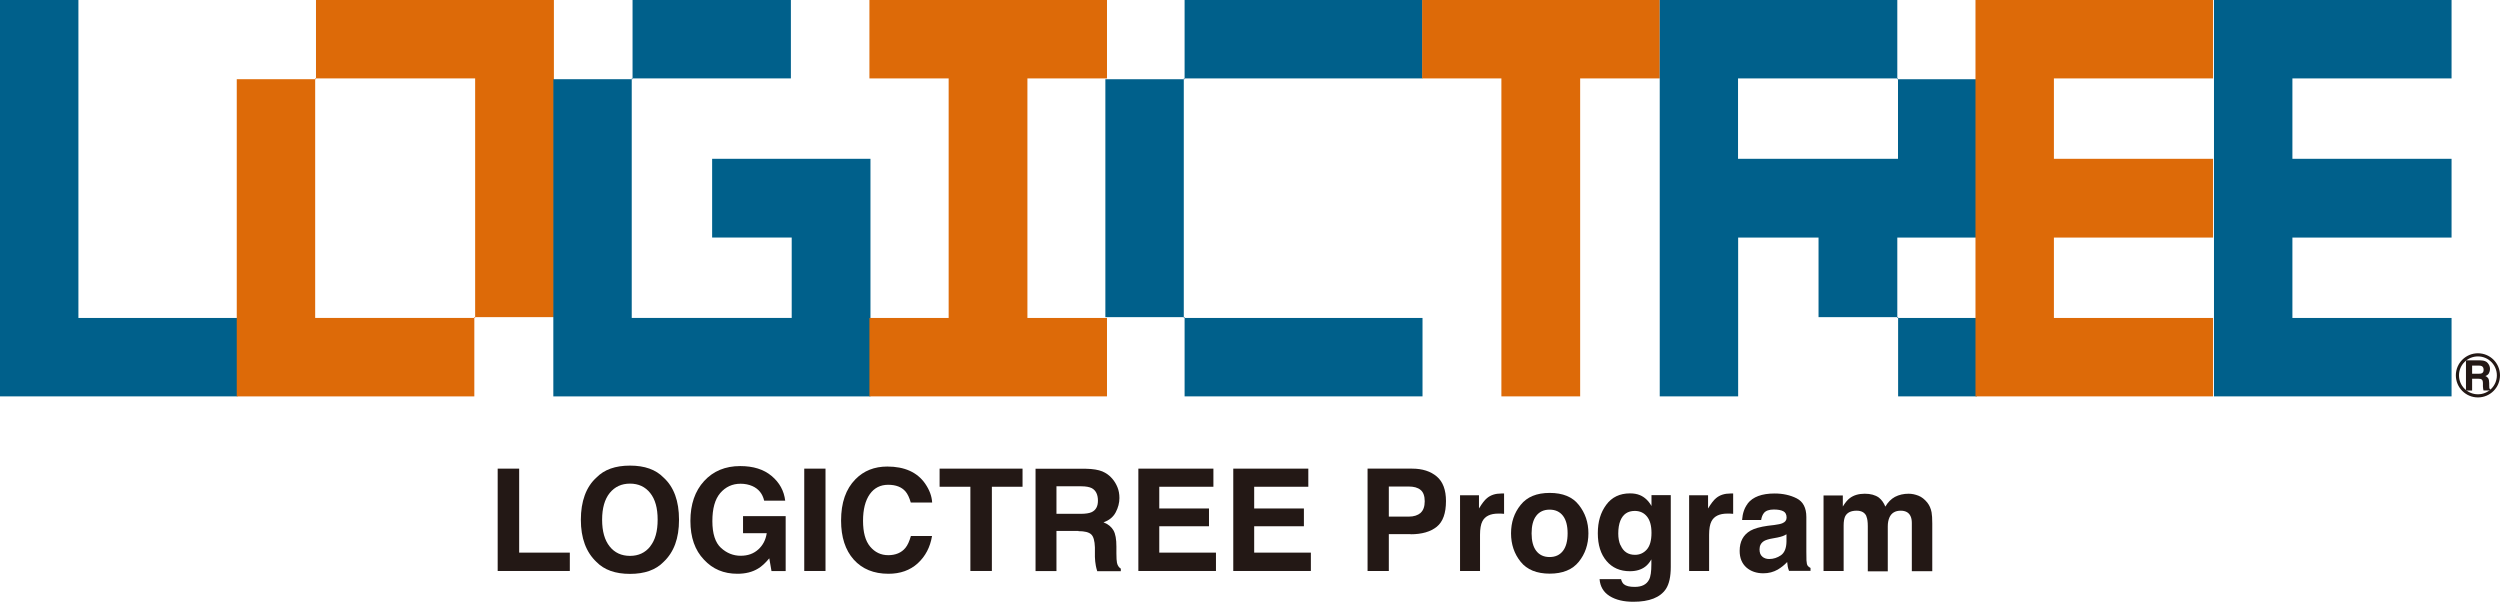
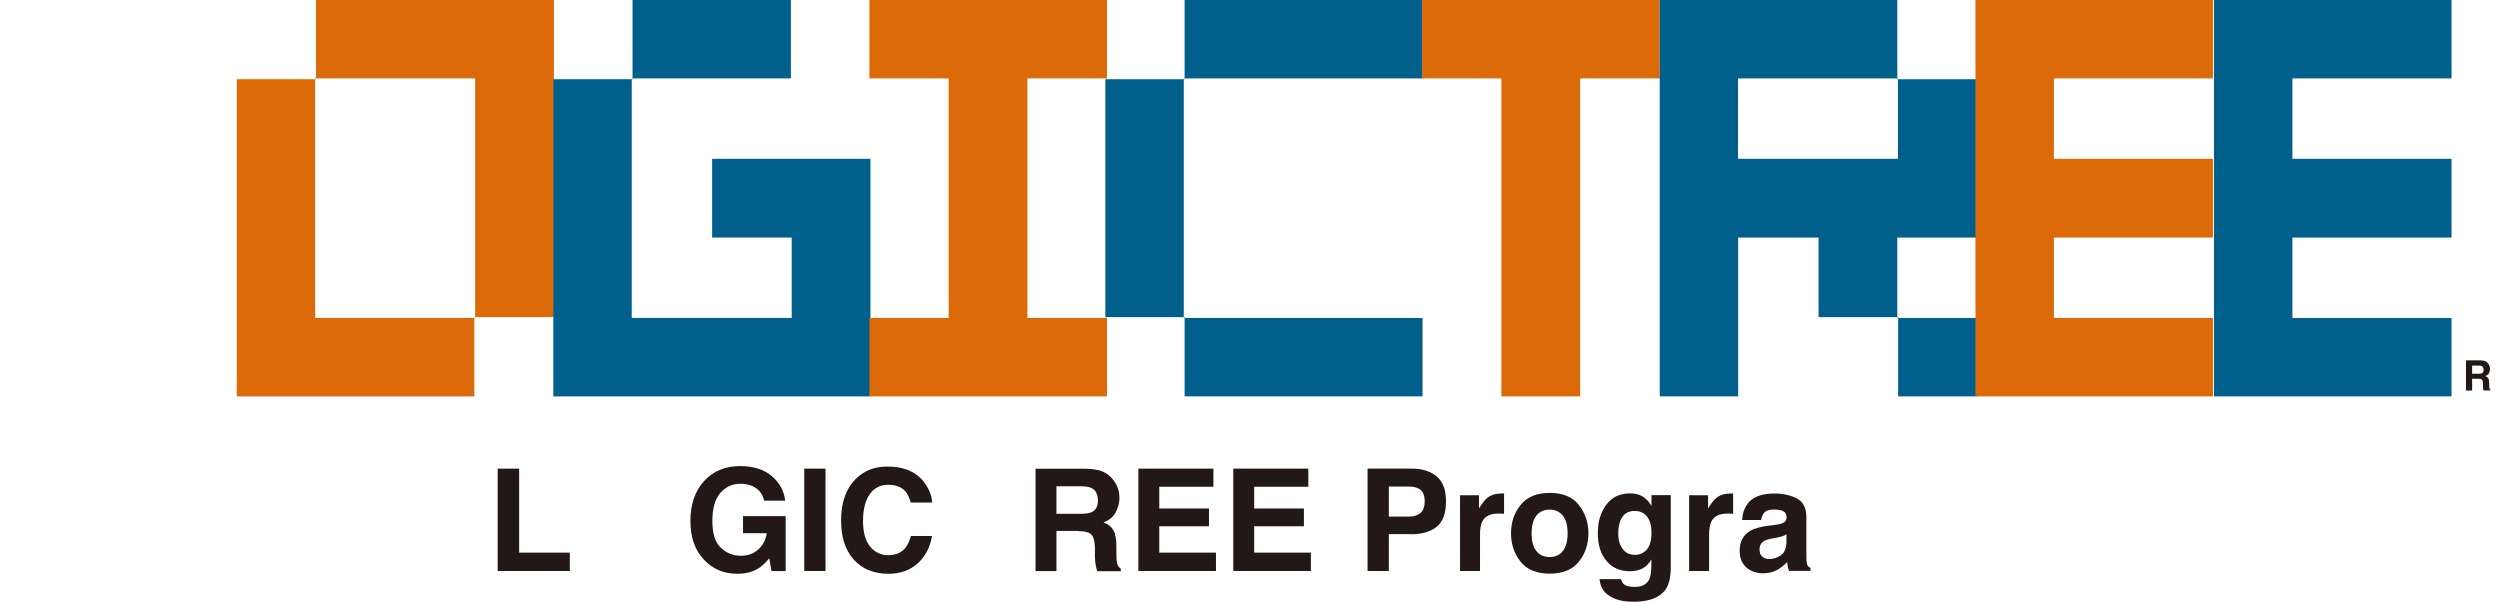
<svg xmlns="http://www.w3.org/2000/svg" id="_レイヤー_2" viewBox="0 0 215.2 51.82">
  <defs>
    <style>.cls-1{fill:#231815;}.cls-2{fill:#00608b;}.cls-3{fill:#dd6a08;}</style>
  </defs>
  <g id="_文字">
-     <path class="cls-2" d="M0,34.12V0h6.75v27.37h13.7v6.75H0Z" />
    <path class="cls-3" d="M20.38,34.12V6.82h6.82V0h20.48v27.3h-6.85v6.82h-20.45ZM40.9,27.23V6.75h-13.77v20.62h13.77v-.13Z" />
    <path class="cls-2" d="M47.63,34.12V6.82h6.82V0h13.63v6.75h-13.7v20.62h13.77v-6.92h-6.85v-6.78h13.63v20.45h-27.3Z" />
    <path class="cls-3" d="M74.84,34.12v-6.75h6.82V6.75h-6.82V0h20.45v6.75h-6.85v20.62h6.85v6.75h-20.45Z" />
    <path class="cls-2" d="M101.97,34.12v-6.82h-6.82V6.82h6.82V0h20.48v6.75h-20.55v20.62h20.55v6.75h-20.48Z" />
    <path class="cls-3" d="M129.24,34.12V6.75h-6.82V0h20.45v6.75h-6.85v27.37h-6.78Z" />
    <path class="cls-2" d="M142.87,34.12V0h20.45v6.82h6.85v13.63h-6.85v6.92h6.85v6.75h-6.78v-6.82h-6.85v-6.85h-6.92v13.67h-6.75ZM163.38,13.67v-6.92h-13.77v6.92h13.77Z" />
    <path class="cls-3" d="M170.05,34.12V0h20.45v6.75h-13.7v6.92h13.7v6.78h-13.7v6.92h13.7v6.75h-20.45Z" />
    <path class="cls-2" d="M190.58,34.12V0h20.45v6.75h-13.7v6.92h13.7v6.78h-13.7v6.92h13.7v6.75h-20.45Z" />
    <path class="cls-1" d="M42.85,40.34h1.84v7.23h4.36v1.58h-6.21v-8.81Z" />
-     <path class="cls-1" d="M54.23,49.4c-1.26,0-2.22-.34-2.89-1.03-.89-.84-1.34-2.05-1.34-3.63s.45-2.83,1.34-3.63c.67-.69,1.63-1.03,2.89-1.03s2.22.34,2.89,1.03c.89.81,1.33,2.02,1.33,3.63s-.44,2.79-1.33,3.63c-.67.69-1.63,1.03-2.89,1.03ZM55.97,47.03c.43-.54.64-1.3.64-2.3s-.21-1.75-.64-2.29c-.43-.54-1.01-.81-1.74-.81s-1.31.27-1.75.81c-.43.54-.65,1.3-.65,2.3s.22,1.76.65,2.3c.43.54,1.02.81,1.75.81s1.31-.27,1.74-.81Z" />
    <path class="cls-1" d="M65.26,48.94c-.49.3-1.08.45-1.79.45-1.17,0-2.12-.4-2.87-1.21-.78-.81-1.17-1.92-1.17-3.34s.39-2.57,1.18-3.43,1.82-1.29,3.11-1.29c1.12,0,2.02.28,2.7.85.68.57,1.07,1.28,1.17,2.13h-1.81c-.14-.6-.48-1.02-1.02-1.26-.3-.13-.64-.2-1.01-.2-.71,0-1.29.27-1.75.8-.46.54-.68,1.34-.68,2.42s.25,1.85.74,2.3c.49.45,1.06.68,1.69.68s1.12-.18,1.52-.54c.4-.36.64-.82.73-1.4h-2.04v-1.47h3.67v4.73h-1.22l-.19-1.1c-.35.42-.67.71-.96.88Z" />
    <path class="cls-1" d="M69.23,40.34h1.83v8.81h-1.83v-8.81Z" />
    <path class="cls-1" d="M79,48.49c-.66.6-1.5.9-2.52.9-1.27,0-2.26-.41-2.99-1.22-.73-.82-1.09-1.94-1.09-3.36,0-1.54.41-2.72,1.24-3.56.72-.73,1.63-1.09,2.74-1.09,1.48,0,2.57.49,3.25,1.46.38.55.58,1.09.61,1.64h-1.84c-.12-.42-.27-.74-.46-.96-.33-.38-.83-.57-1.49-.57s-1.2.27-1.58.81-.58,1.3-.58,2.29.2,1.73.61,2.22.93.74,1.56.74,1.14-.21,1.48-.63c.19-.23.34-.57.47-1.02h1.82c-.16.96-.57,1.74-1.22,2.34Z" />
-     <path class="cls-1" d="M88.02,40.34v1.56h-2.64v7.25h-1.85v-7.25h-2.65v-1.56h7.14Z" />
    <path class="cls-1" d="M92.84,45.7h-1.9v3.46h-1.8v-8.81h4.32c.62.01,1.09.09,1.43.23.33.14.61.34.85.62.19.22.34.47.45.74.11.27.17.58.17.93,0,.42-.11.83-.32,1.23-.21.4-.56.69-1.05.86.41.16.69.4.86.7.17.3.25.76.25,1.38v.59c0,.4.02.68.05.82.05.23.16.39.33.5v.22h-2.03c-.06-.2-.1-.35-.12-.47-.05-.25-.07-.5-.08-.76v-.82c-.02-.56-.12-.94-.32-1.12-.2-.19-.57-.28-1.11-.28ZM93.96,44.09c.37-.17.55-.5.55-.99,0-.53-.18-.89-.53-1.08-.2-.1-.5-.16-.9-.16h-2.14v2.37h2.09c.41,0,.73-.05.93-.14Z" />
    <path class="cls-1" d="M104.07,45.3h-4.28v2.27h4.88v1.58h-6.68v-8.81h6.46v1.56h-4.66v1.87h4.28v1.53Z" />
    <path class="cls-1" d="M112.24,45.3h-4.28v2.27h4.88v1.58h-6.68v-8.81h6.46v1.56h-4.66v1.87h4.28v1.53Z" />
    <path class="cls-1" d="M121.42,45.98h-1.87v3.17h-1.83v-8.81h3.84c.88,0,1.59.23,2.12.68.53.45.79,1.16.79,2.11,0,1.04-.26,1.78-.79,2.21-.53.43-1.28.65-2.25.65ZM122.28,44.15c.24-.21.36-.55.36-1s-.12-.79-.36-.98c-.24-.2-.58-.29-1.01-.29h-1.72v2.59h1.72c.43,0,.77-.11,1.02-.32Z" />
    <path class="cls-1" d="M128.98,44.21c-.69,0-1.15.22-1.38.67-.13.25-.2.64-.2,1.16v3.11h-1.72v-6.52h1.63v1.14c.26-.43.49-.73.69-.89.32-.27.73-.4,1.24-.4.03,0,.06,0,.08,0s.07,0,.15,0v1.75c-.11-.01-.2-.02-.29-.02-.08,0-.15,0-.2,0Z" />
    <path class="cls-1" d="M135.9,43.46c.55.69.83,1.5.83,2.45s-.28,1.77-.83,2.45c-.55.68-1.39,1.02-2.5,1.02s-1.96-.34-2.5-1.02c-.55-.68-.83-1.5-.83-2.45s.27-1.76.83-2.45c.55-.69,1.38-1.03,2.5-1.03s1.96.34,2.5,1.03ZM133.39,43.87c-.5,0-.88.18-1.15.53s-.4.86-.4,1.51.13,1.16.4,1.51c.27.35.65.53,1.15.53s.88-.18,1.15-.53c.27-.35.4-.86.4-1.51s-.13-1.16-.4-1.51-.65-.53-1.15-.53Z" />
    <path class="cls-1" d="M139.79,50.29c.18.16.49.23.93.23.61,0,1.02-.21,1.23-.62.14-.26.2-.71.2-1.33v-.42c-.16.28-.34.49-.53.63-.34.26-.78.39-1.32.39-.84,0-1.51-.29-2.01-.88-.5-.59-.75-1.38-.75-2.39s.24-1.78.72-2.44c.48-.66,1.17-.99,2.05-.99.33,0,.61.05.85.15.41.17.75.49,1,.94v-.94h1.66v6.18c0,.84-.14,1.47-.42,1.9-.49.73-1.42,1.1-2.8,1.1-.83,0-1.51-.16-2.04-.49-.53-.33-.82-.82-.87-1.46h1.85c.05.2.13.34.23.43ZM139.5,46.93c.23.55.65.83,1.24.83.4,0,.74-.15,1.01-.45.27-.3.41-.78.41-1.44,0-.62-.13-1.09-.39-1.41-.26-.32-.61-.48-1.05-.48-.6,0-1.01.28-1.24.84-.12.3-.18.67-.18,1.11,0,.38.06.72.19,1.01Z" />
    <path class="cls-1" d="M148.7,44.21c-.69,0-1.15.22-1.38.67-.13.25-.2.64-.2,1.16v3.11h-1.72v-6.52h1.63v1.14c.26-.43.49-.73.69-.89.32-.27.73-.4,1.24-.4.03,0,.06,0,.08,0s.07,0,.15,0v1.75c-.11-.01-.2-.02-.29-.02-.08,0-.15,0-.2,0Z" />
    <path class="cls-1" d="M150.44,43.34c.45-.57,1.22-.86,2.32-.86.71,0,1.35.14,1.9.42.55.28.83.82.83,1.6v2.99c0,.21,0,.46.01.75.01.22.05.38.1.45s.14.15.25.2v.25h-1.85c-.05-.13-.09-.25-.11-.37s-.04-.25-.05-.39c-.23.25-.51.47-.81.65-.37.21-.78.32-1.24.32-.59,0-1.08-.17-1.46-.5-.38-.34-.58-.81-.58-1.43,0-.8.31-1.38.93-1.74.34-.19.84-.33,1.49-.42l.58-.07c.31-.04.54-.09.68-.15.24-.1.36-.26.36-.48,0-.27-.09-.45-.28-.55-.19-.1-.46-.15-.82-.15-.4,0-.69.1-.85.3-.12.15-.2.35-.24.6h-1.64c.04-.57.2-1.04.48-1.4ZM151.7,47.92c.16.13.35.2.59.2.37,0,.7-.11,1.01-.32.31-.22.47-.61.48-1.18v-.63c-.11.07-.22.12-.33.16-.11.04-.26.08-.45.12l-.38.07c-.36.06-.62.14-.77.23-.26.16-.39.4-.39.72,0,.29.08.5.25.63Z" />
-     <path class="cls-1" d="M160.66,44.43c-.14-.31-.42-.47-.84-.47-.49,0-.81.16-.98.47-.09.18-.14.45-.14.8v3.92h-1.73v-6.5h1.66v.95c.21-.34.41-.58.6-.72.33-.25.76-.38,1.29-.38.5,0,.9.11,1.21.33.25.2.43.46.56.78.22-.38.5-.66.83-.84.35-.18.74-.27,1.17-.27.29,0,.57.06.85.17.28.11.53.31.76.59.18.23.31.51.37.84.04.22.06.54.06.96v4.11h-1.76v-4.15c0-.25-.04-.45-.12-.61-.15-.3-.43-.45-.84-.45-.47,0-.8.2-.97.59-.09.21-.14.46-.14.75v3.88h-1.72v-3.88c0-.39-.04-.67-.12-.84Z" />
    <path class="cls-1" d="M213.92,31.09c.1.04.18.1.24.18.05.07.1.14.13.22.03.08.05.17.05.27,0,.12-.03.24-.09.36-.06.12-.17.2-.31.25.12.05.2.12.25.2.05.09.08.22.08.41v.17c0,.12,0,.2.01.24.01.07.05.12.1.15v.07h-.6c-.02-.06-.03-.1-.03-.14-.01-.07-.02-.15-.02-.22v-.24c0-.17-.03-.28-.09-.33-.06-.06-.16-.08-.31-.08h-.53v1.02h-.53v-2.6h1.24c.18,0,.31.03.41.07ZM212.8,31.47v.7h.58c.12,0,.2-.01.26-.04.1-.05.15-.15.15-.29,0-.16-.05-.26-.15-.32-.06-.03-.14-.05-.25-.05h-.6Z" />
-     <path class="cls-1" d="M213.3,34.21c-1.05,0-1.9-.85-1.9-1.9s.85-1.9,1.9-1.9,1.9.85,1.9,1.9-.85,1.9-1.9,1.9ZM213.3,30.68c-.9,0-1.63.73-1.63,1.63s.73,1.63,1.63,1.63,1.63-.73,1.63-1.63-.73-1.63-1.63-1.63Z" />
  </g>
</svg>